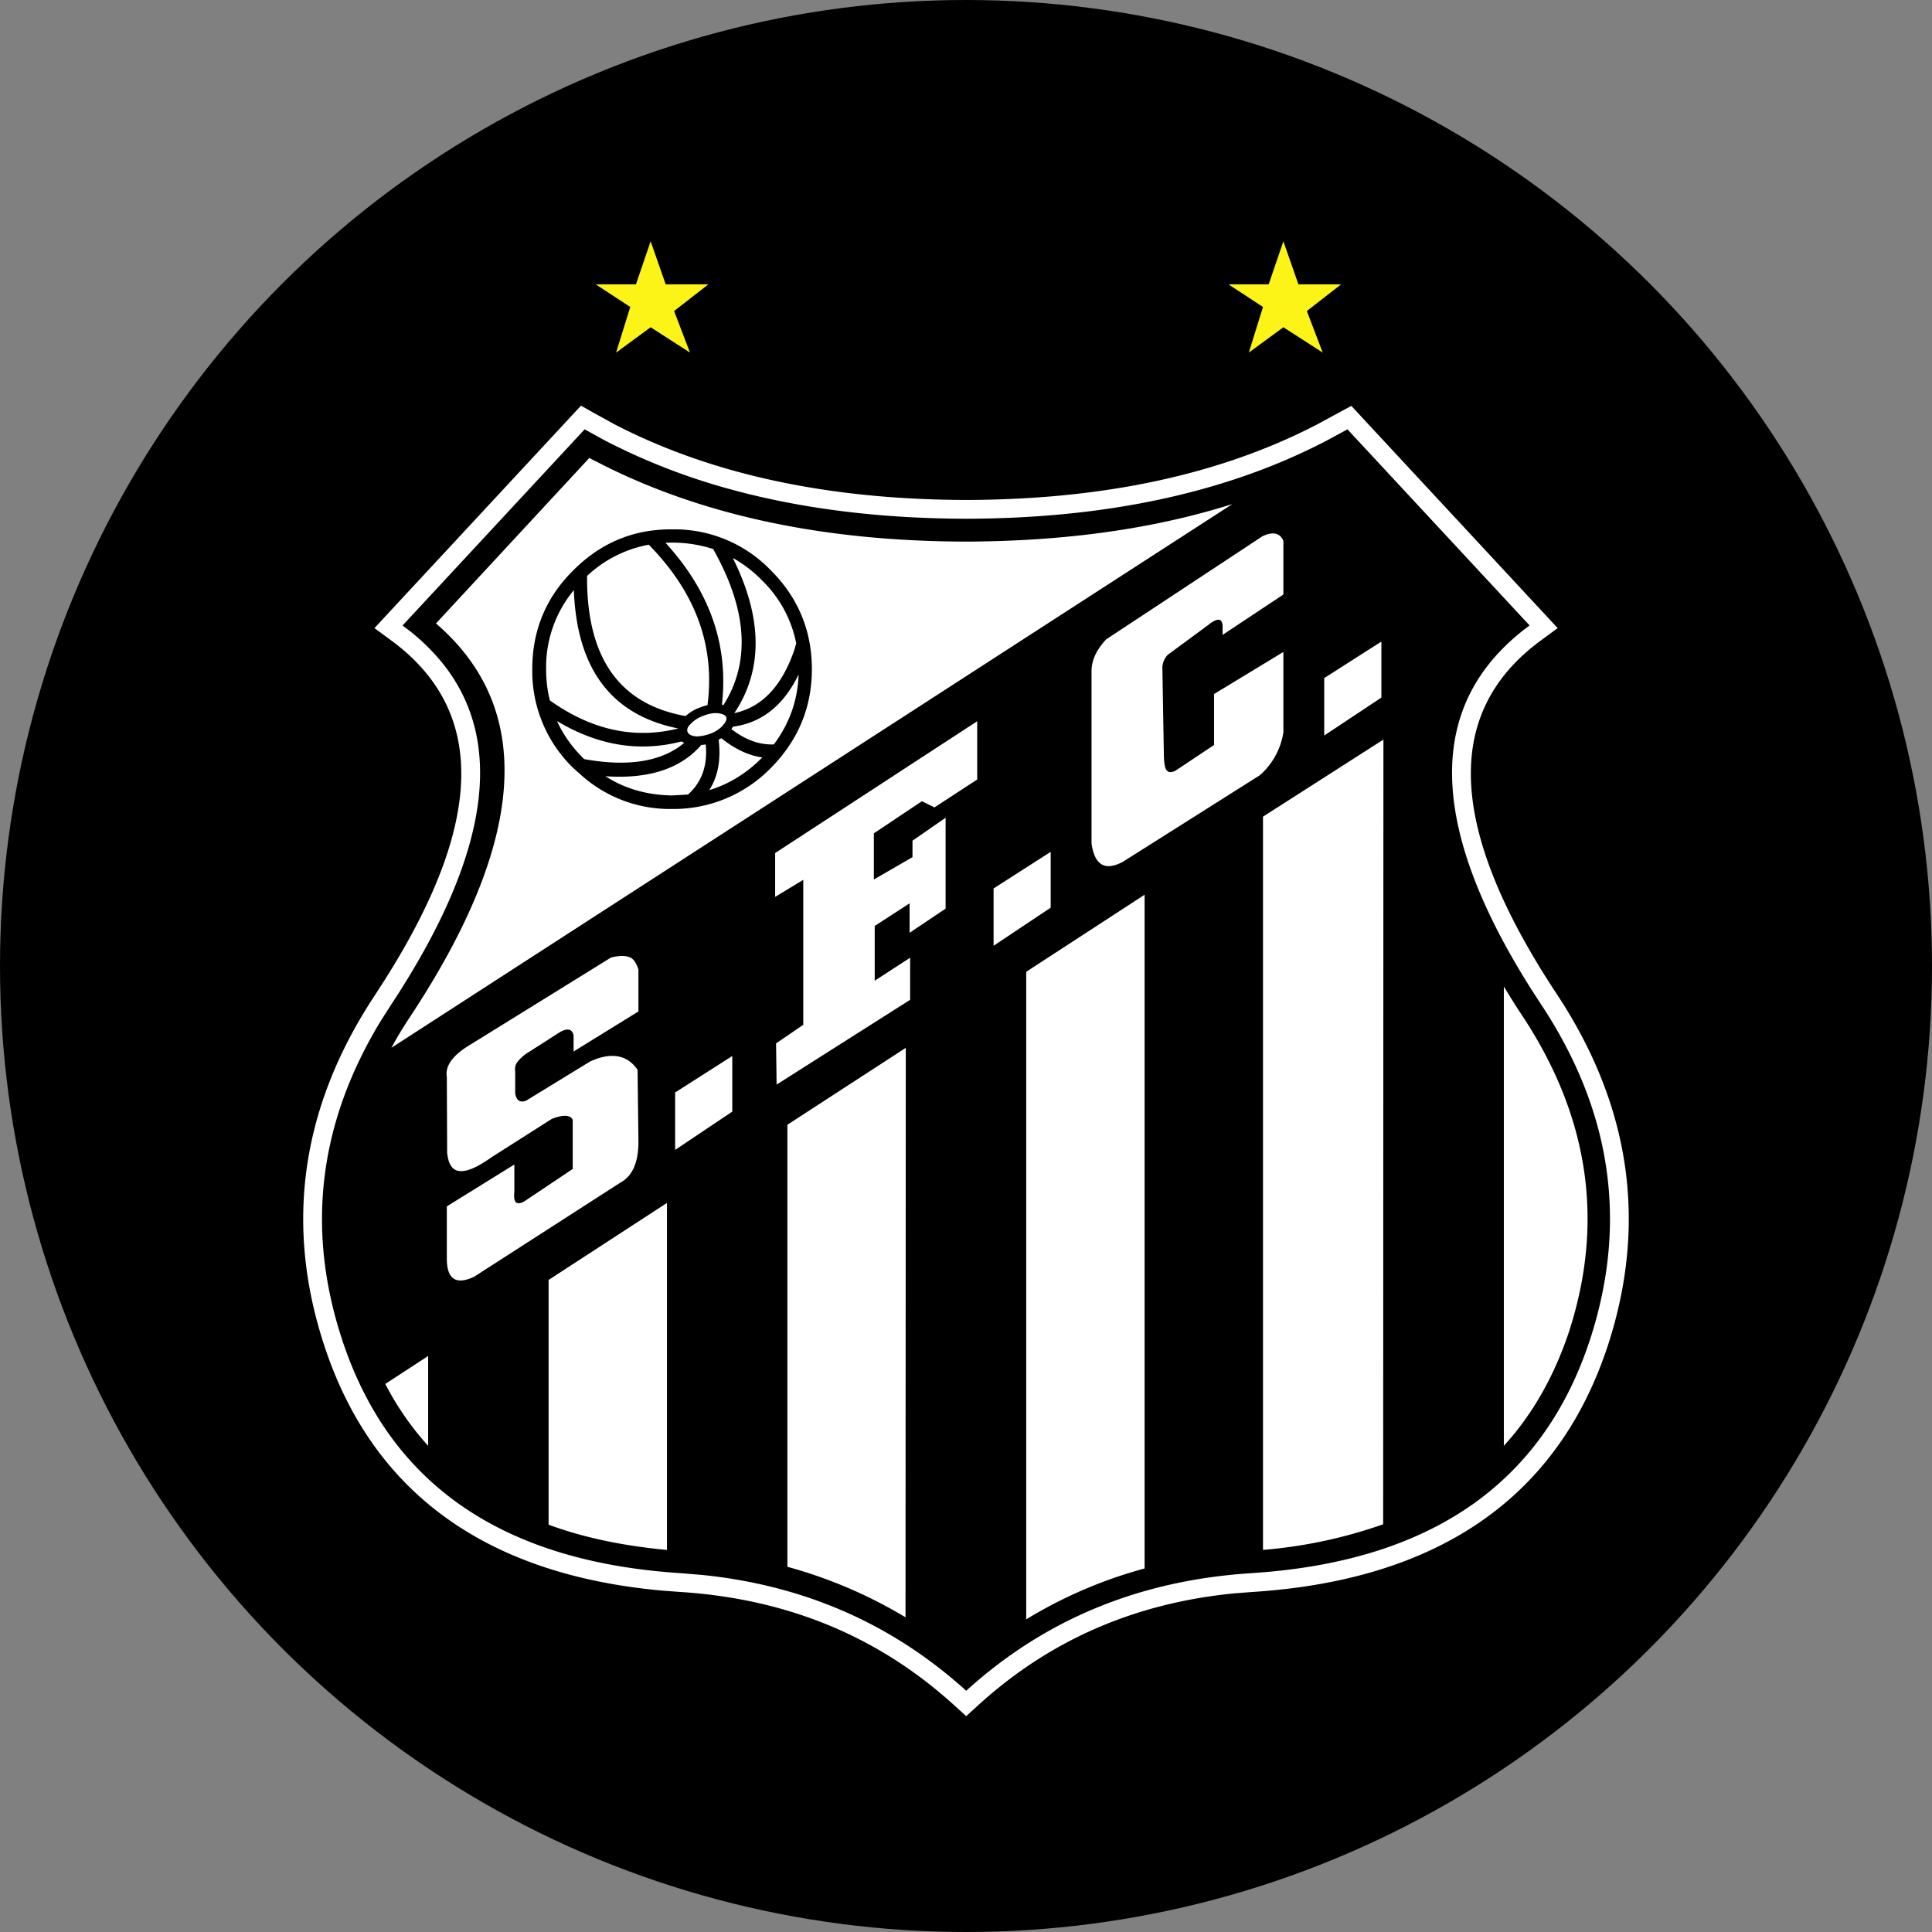
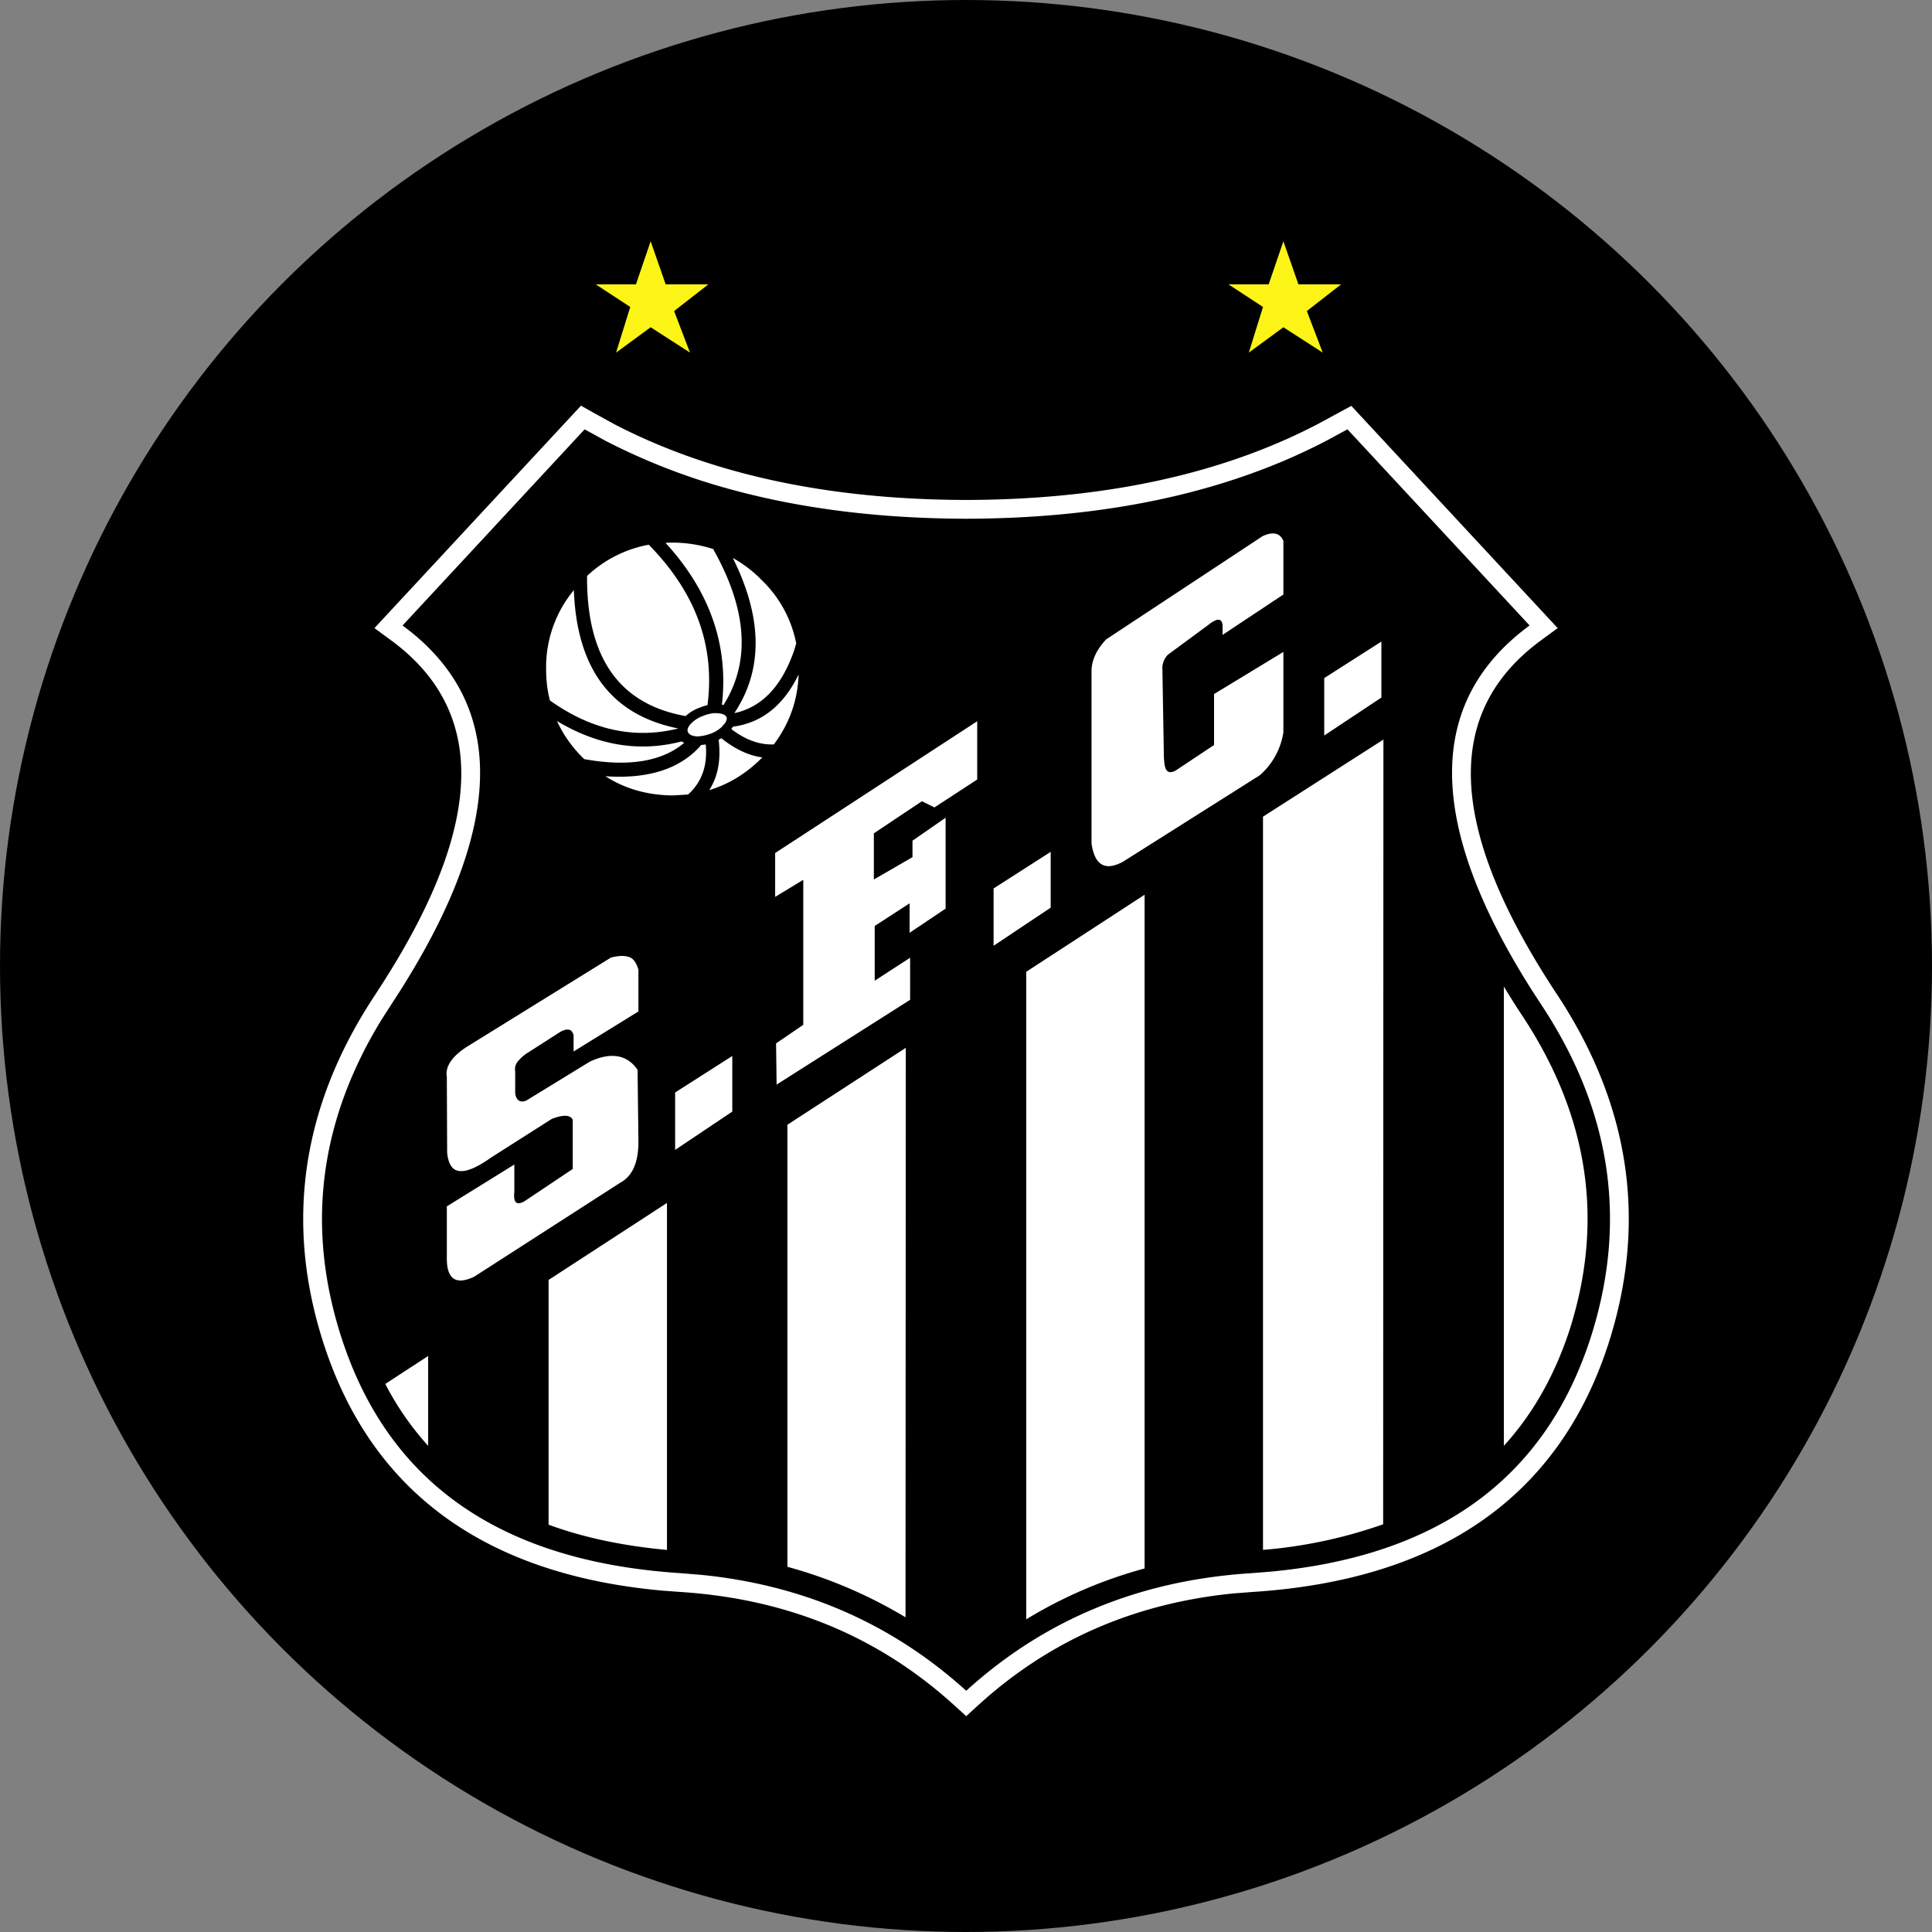
<svg xmlns="http://www.w3.org/2000/svg" width="36" height="36" fill="none">
  <rect width="100%" height="100%" fill="#808080" stroke="none" />
  <circle cx="18" cy="18" r="18" fill="#000" />
  <path fill-rule="evenodd" clip-rule="evenodd" d="m6.977 11.704 3.849-4.145.24.136.378.208c1.804.936 3.986 1.407 6.56 1.413 2.57-.006 4.75-.477 6.543-1.41l.633-.343 3.845 4.141-.316.232c-1.815 1.336-1.749 3.488.304 6.594 1.366 2.068 1.686 4.25.956 6.514-.924 2.85-3.156 4.397-6.631 4.62l-.35.027c-1.85.183-3.428.873-4.749 2.073l-.235.214-.235-.213c-1.409-1.277-3.104-1.975-5.105-2.102l-.322-.024c-3.291-.296-5.414-1.833-6.309-4.595-.735-2.262-.412-4.444.962-6.514l.17-.264c1.88-2.965 1.89-5.032.128-6.33l-.316-.232Zm21.524-.05L25.108 8l-.395.214c-.231.12-.469.233-.712.339-1.706.738-3.704 1.108-5.997 1.113-1.594-.004-3.045-.183-4.354-.538a11.888 11.888 0 0 1-2.367-.914L10.894 8l-3.393 3.655.157.12c.23.185.428.383.596.593 1.175 1.475.853 3.593-.967 6.355l-.166.259c-.147.238-.28.477-.397.718-.826 1.684-.945 3.43-.358 5.236.11.338.239.657.387.956 1.036 2.096 3.012 3.235 5.934 3.422l.363.03c.12.011.24.025.357.041 1.77.24 3.3.946 4.597 2.12 1.463-1.33 3.234-2.06 5.312-2.191l.319-.025c3.154-.284 5.152-1.734 6.001-4.353.696-2.159.395-4.23-.915-6.213l-.17-.261c-1.976-3.11-1.991-5.379-.05-6.807Z" fill="#fff" />
-   <path d="M12.528 10.111c-.043 0-.082 0-.126.005.83.908 1.176 1.913 1.05 3.013l.014.005a.03.03 0 0 1 .013.006c.506-.797.451-1.765-.181-2.892 0-.005 0-.01-.005-.016a2.47 2.47 0 0 0-.764-.121ZM13.402 13.294c-.033-.006-.066-.006-.093-.006a.69.69 0 0 0-.203.05.586.586 0 0 0-.253.17h-.006c0 .005-.005.01-.005.01-.039.05-.044.089-.028.127.022.039.06.06.121.072.011 0 .022 0 .033.005.083 0 .17-.016.264-.05a.59.59 0 0 0 .192-.11c.022-.016.039-.038.055-.06a.188.188 0 0 0 .055-.093c.004-.011.003-.02.002-.028a.067.067 0 0 1-.002-.01v-.006c-.01-.016-.021-.027-.032-.038a.263.263 0 0 0-.1-.033Z" fill="#fff" />
+   <path d="M12.528 10.111c-.043 0-.082 0-.126.005.83.908 1.176 1.913 1.05 3.013l.014.005a.03.03 0 0 1 .013.006c.506-.797.451-1.765-.181-2.892 0-.005 0-.01-.005-.016a2.47 2.47 0 0 0-.764-.121ZM13.402 13.294c-.033-.006-.066-.006-.093-.006a.69.69 0 0 0-.203.05.586.586 0 0 0-.253.17c0 .005-.005.01-.005.01-.039.05-.044.089-.028.127.022.039.06.06.121.072.011 0 .022 0 .033.005.083 0 .17-.016.264-.05a.59.59 0 0 0 .192-.11c.022-.016.039-.038.055-.06a.188.188 0 0 0 .055-.093c.004-.011.003-.02.002-.028a.067.067 0 0 1-.002-.01v-.006c-.01-.016-.021-.027-.032-.038a.263.263 0 0 0-.1-.033Z" fill="#fff" />
  <path d="M13.045 13.184a.668.668 0 0 1 .138-.044c.143-1.1-.215-2.095-1.094-2.99a2.274 2.274 0 0 0-1.15.582c-.01 1.523.6 2.391 1.837 2.611a.764.764 0 0 1 .27-.16ZM14.805 12.098c.01-.038.021-.075.032-.107a2.236 2.236 0 0 0-.649-1.187 2.325 2.325 0 0 0-.533-.407c.556 1.116.567 2.083.028 2.891.517-.11.89-.506 1.121-1.187v-.003ZM14.188 14.129l.017-.016c-.253-.033-.511-.154-.764-.358a.225.225 0 0 1-.05.028c.044.373-.01.681-.175.94.362-.11.687-.308.973-.594Z" fill="#fff" />
  <path d="m13.637 13.571-.01.014c.265.203.528.297.792.286.286-.38.445-.814.462-1.303-.28.577-.687.902-1.226.973a.108.108 0 0 1-.018.03ZM12.724 13.83a.113.113 0 0 0-.025-.014c-.786.203-1.556.077-2.32-.38.116.253.275.479.49.693.005.005.01.011.021.017.825.148 1.446.043 1.858-.303a.232.232 0 0 1-.024-.014Z" fill="#fff" />
  <path d="M13.062 13.882v.005c-.385.44-.979.632-1.781.577.368.237.786.352 1.247.358l.292-.017c.258-.23.368-.544.33-.934a.48.48 0 0 1-.088.01ZM10.176 12.464c0 .208.022.4.071.588.78.555 1.578.725 2.392.522-1.243-.248-1.891-1.105-1.946-2.578a2.248 2.248 0 0 0-.517 1.468Z" fill="#fff" />
-   <path fill-rule="evenodd" clip-rule="evenodd" d="M10.983 8.533c.038.022.076.043.114.06 1.91.995 4.21 1.493 6.902 1.499 1.84-.006 3.498-.235 4.965-.7L7.293 19.524c.103-.192.224-.389.35-.58 2.172-3.289 2.331-5.734.481-7.327l2.858-3.085Zm3.381 2.095c.506.505.764 1.121.764 1.841 0 .715-.258 1.33-.764 1.841a2.533 2.533 0 0 1-1.841.764 2.478 2.478 0 0 1-1.742-.676c-.017-.013-.033-.028-.05-.043-.016-.016-.033-.03-.05-.045a2.512 2.512 0 0 1-.763-1.841c0-.72.253-1.336.764-1.841.51-.511 1.121-.77 1.841-.764a2.49 2.49 0 0 1 1.841.764Z" fill="#fff" />
  <path d="M23.914 10.08c-.06-.148-.192-.181-.39-.088l-2.91 1.92c-.176.186-.264.373-.275.565v3.242c.06.406.253.515.583.34l2.552-1.613a1.33 1.33 0 0 0 .44-.8v-1.498l-1.292.784v.95l-.715.476c-.083.044-.143.039-.176-.016-.028-.044-.039-.126-.044-.258l-.028-1.656a.37.37 0 0 1 .1-.226l.758-.559c.165-.132.253-.126.264.011v.176l1.133-.752v-.998ZM25.778 13.781l-2.244 1.436V28.88a8.921 8.921 0 0 0 2.239-.477l.005-14.623ZM19.122 18.108l2.206-1.436v12.554a8.507 8.507 0 0 0-2.206.948V18.108ZM14.672 20.958l2.206-1.433-.005 10.611a8.735 8.735 0 0 0-2.201-.941v-8.237ZM12.428 22.415l-2.206 1.435v4.56c.652.241 1.385.394 2.206.471v-6.466ZM7.18 25.787l.798-.52v1.674a5.401 5.401 0 0 1-.799-1.154ZM28.022 18.383c.11.18.229.373.354.559 1.23 1.87 1.52 3.819.866 5.854-.278.843-.686 1.56-1.22 2.145v-8.558ZM18.21 14.524l-.798.521-.234-.115-.895.598v.86l.72-.416v-.307l.617-.428v1.694l-.671.45v-.549l-.65.422v1.02l.66-.428v.784l-2.488 1.58-.01-.768.507-.346v-2.702l-.524.318v-.817l3.765-2.456v1.085ZM13.645 20.713v-1.036l-1.065.68v1.07l1.065-.714ZM18.514 17.623v-1.068l1.064-.682v1.04l-1.064.71ZM11.758 17.849c-.082-.044-.203-.05-.374-.006L8.7 19.505c-.28.181-.407.368-.374.565l.006 1.41c.022.214.099.33.23.34.138.017.335-.071.6-.258l1.12-.713c.214-.082.345-.077.39.017v.916l-.901.603c-.149.082-.209.022-.187-.176v-.51l-1.258.78v.954c-.005.4.165.52.511.356l2.719-1.75c.236-.126.346-.394.34-.795l-.016-1.31c-.193-.28-.49-.335-.884-.155l-1.192.73c-.116.044-.182-.006-.204-.132v-.411c-.01-.06 0-.12.039-.175a.764.764 0 0 1 .214-.187l.582-.373c.138-.077.225-.06.253.06v.302l1.208-.746v-.779c-.033-.11-.077-.18-.137-.22ZM25.74 11.956v1.042l-1.065.707v-1.07l1.065-.68Z" fill="#fff" />
  <path fill-rule="evenodd" clip-rule="evenodd" d="M22.89 5.298h.75l.274-.802.28.802h.796l-.639.498.296.774-.733-.472-.644.472.264-.85-.644-.422ZM11.1 5.298h.75l.274-.802.28.802h.796l-.639.498.296.774-.733-.472-.644.472.264-.85-.644-.422Z" fill="#FCF417" />
</svg>